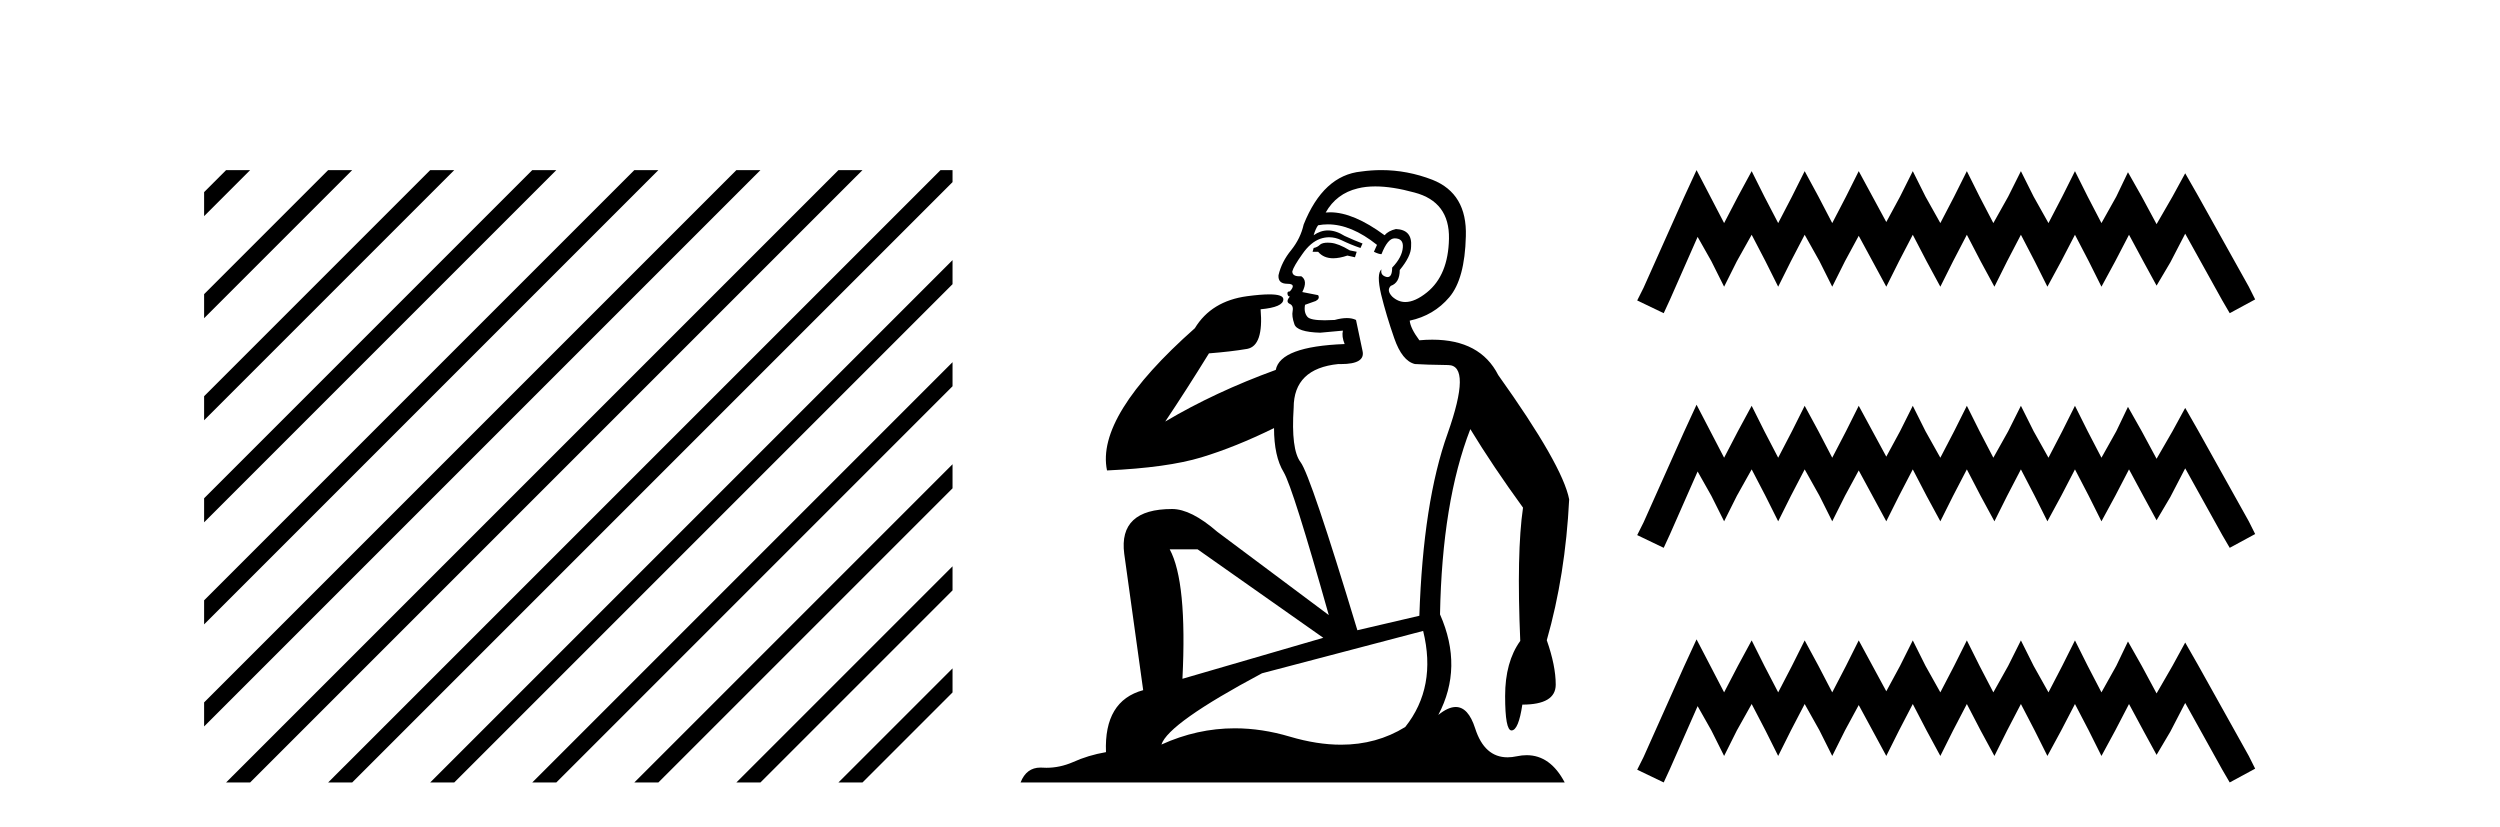
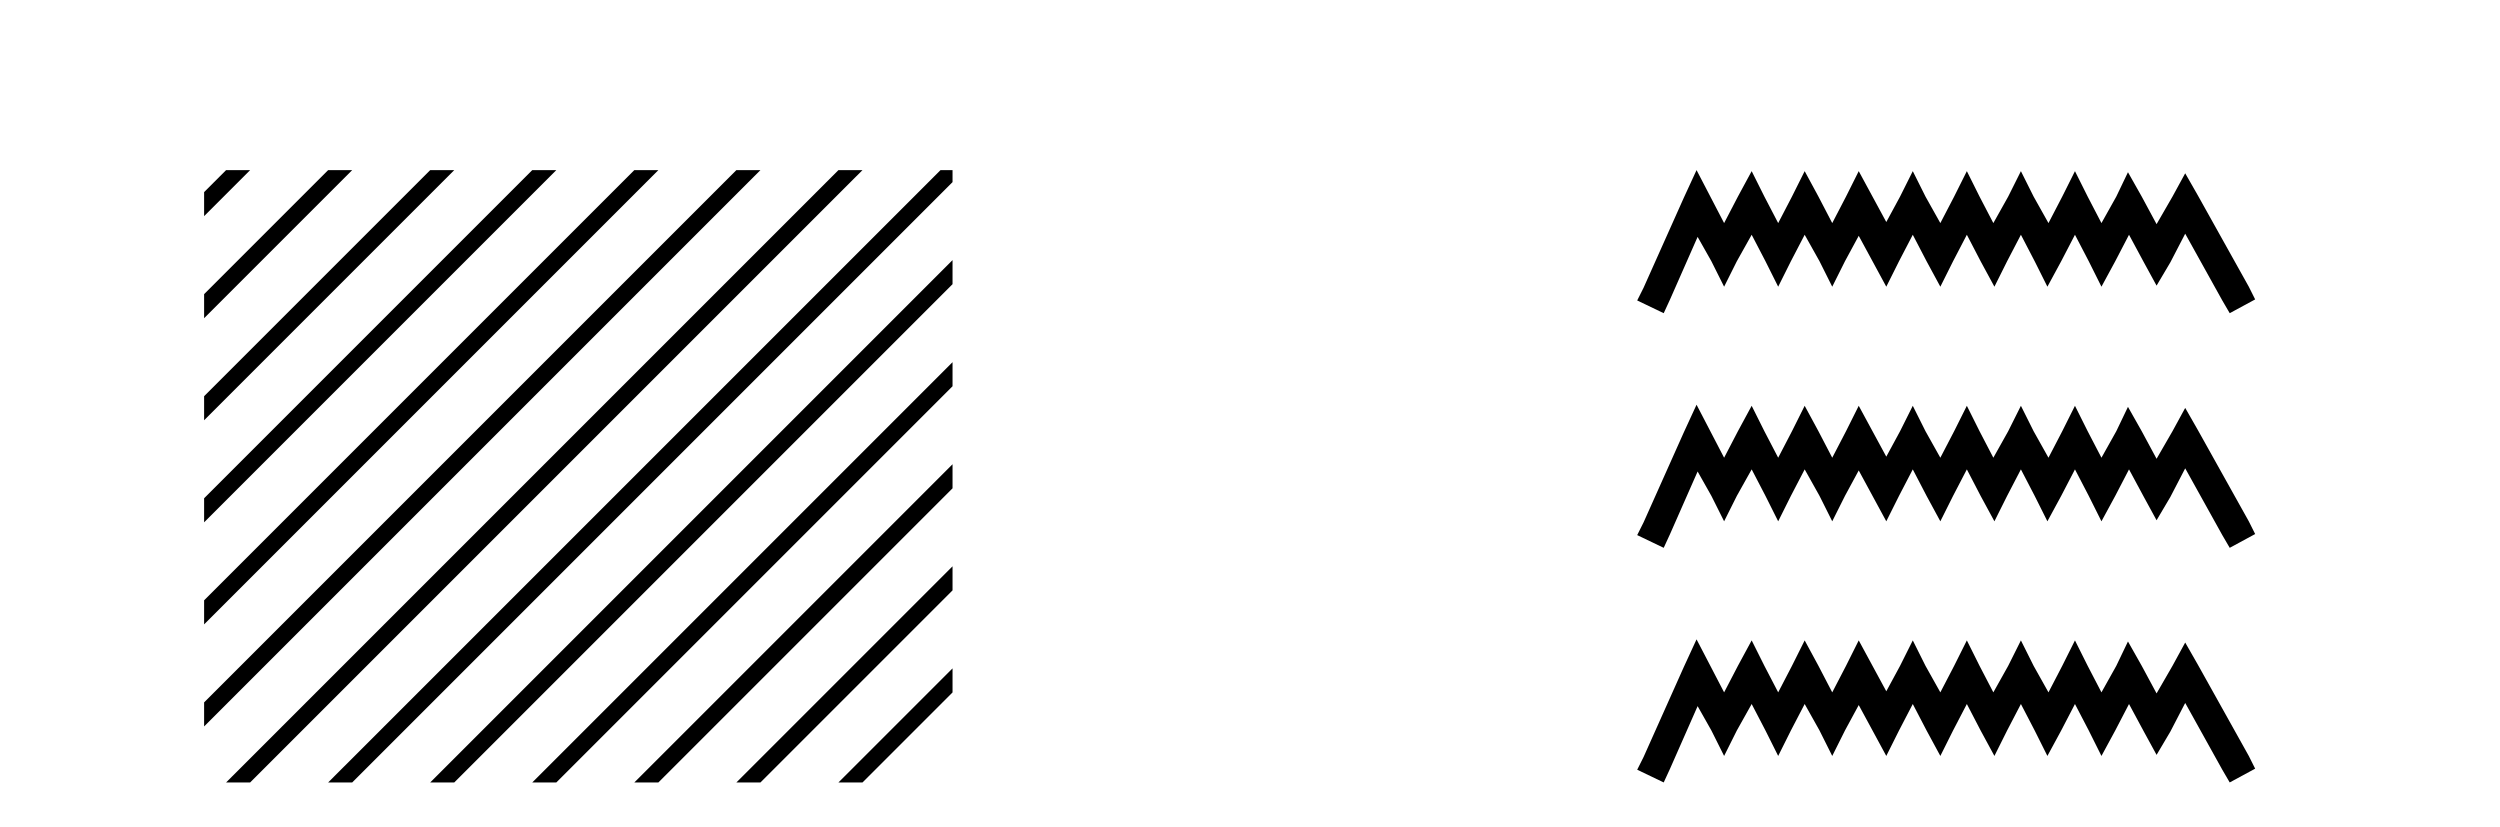
<svg xmlns="http://www.w3.org/2000/svg" width="124.0" height="41.0">
  <path d="M 11.215 8.437 L 10.124 9.528 L 10.124 10.721 L 12.11 8.735 L 12.408 8.437 ZM 16.277 8.437 L 10.124 14.59 L 10.124 14.59 L 10.124 15.783 L 17.172 8.735 L 17.47 8.437 ZM 21.339 8.437 L 10.124 19.652 L 10.124 19.652 L 10.124 20.845 L 10.124 20.845 L 22.234 8.735 L 22.532 8.437 ZM 26.401 8.437 L 10.124 24.714 L 10.124 24.714 L 10.124 25.907 L 10.124 25.907 L 27.296 8.735 L 27.594 8.437 ZM 31.463 8.437 L 10.124 29.776 L 10.124 29.776 L 10.124 30.969 L 10.124 30.969 L 32.358 8.735 L 32.656 8.437 ZM 36.525 8.437 L 10.124 34.838 L 10.124 34.838 L 10.124 36.031 L 10.124 36.031 L 37.42 8.735 L 37.719 8.437 ZM 41.587 8.437 L 11.513 38.511 L 11.513 38.511 L 11.215 38.809 L 12.408 38.809 L 42.482 8.735 L 42.781 8.437 ZM 46.65 8.437 L 16.575 38.511 L 16.575 38.511 L 16.277 38.809 L 17.47 38.809 L 47.246 9.033 L 47.246 8.437 ZM 47.246 12.902 L 21.637 38.511 L 21.637 38.511 L 21.339 38.809 L 22.532 38.809 L 47.246 14.095 L 47.246 12.902 ZM 47.246 17.964 L 26.7 38.511 L 26.7 38.511 L 26.401 38.809 L 27.594 38.809 L 47.246 19.158 L 47.246 17.964 ZM 47.246 23.026 L 31.762 38.511 L 31.463 38.809 L 32.656 38.809 L 47.246 24.22 L 47.246 23.026 ZM 47.246 28.089 L 36.824 38.511 L 36.525 38.809 L 37.719 38.809 L 47.246 29.282 L 47.246 29.282 L 47.246 28.089 ZM 47.246 33.151 L 41.886 38.511 L 41.587 38.809 L 42.781 38.809 L 47.246 34.344 L 47.246 33.151 Z" style="fill:#000000;stroke:none" />
-   <path d="M 65.855 12.036 Q 65.601 12.036 65.481 12.129 Q 65.345 12.266 65.157 12.3 L 65.105 12.488 L 65.379 12.488 Q 65.649 12.81 66.127 12.81 Q 66.435 12.81 66.831 12.676 L 67.206 12.761 L 67.292 12.488 L 66.95 12.419 Q 66.386 12.078 66.011 12.044 Q 65.927 12.036 65.855 12.036 ZM 68.214 9.246 Q 69.053 9.246 70.161 9.55 Q 71.904 10.011 71.869 11.839 Q 71.835 13.649 70.776 14.503 Q 70.183 14.98 69.705 14.98 Q 69.345 14.98 69.051 14.708 Q 68.761 14.401 68.983 14.179 Q 69.427 14.025 69.427 13.393 Q 69.99 12.71 69.99 12.232 Q 70.059 11.395 69.239 11.36 Q 68.863 11.446 68.675 11.668 Q 67.132 10.53 65.973 10.53 Q 65.862 10.53 65.754 10.541 L 65.754 10.541 Q 66.284 9.601 67.343 9.345 Q 67.734 9.246 68.214 9.246 ZM 65.86 11.128 Q 67.027 11.128 68.299 12.146 L 68.146 12.488 Q 68.385 12.607 68.522 12.607 Q 68.829 11.822 69.171 11.822 Q 69.615 11.822 69.581 12.266 Q 69.546 12.761 69.051 13.274 Q 69.051 13.743 68.823 13.743 Q 68.794 13.743 68.761 13.735 Q 68.453 13.649 68.522 13.359 L 68.522 13.359 Q 68.265 13.581 68.504 14.606 Q 68.761 15.648 69.154 16.775 Q 69.546 17.902 70.178 18.056 Q 70.674 18.09 71.835 18.107 Q 72.997 18.124 71.801 21.506 Q 70.588 24.888 70.4 30.542 L 67.326 31.26 Q 65.003 23.573 64.508 22.924 Q 64.029 22.292 64.166 20.225 Q 64.166 18.278 66.386 18.056 Q 66.451 18.058 66.512 18.058 Q 67.729 18.058 67.582 17.407 Q 67.445 16.741 67.258 15.87 Q 67.07 15.776 66.805 15.776 Q 66.54 15.776 66.199 15.87 Q 65.925 15.886 65.706 15.886 Q 64.993 15.886 64.849 15.716 Q 64.661 15.494 64.73 15.118 L 65.259 14.93 Q 65.481 14.811 65.379 14.64 L 64.593 14.486 Q 64.883 13.923 64.542 13.701 Q 64.492 13.704 64.449 13.704 Q 64.098 13.704 64.098 13.461 Q 64.166 13.205 64.593 12.607 Q 65.003 12.01 65.498 11.839 Q 65.712 11.768 65.925 11.768 Q 66.224 11.768 66.523 11.907 Q 67.018 12.146 67.48 12.3 L 67.582 12.078 Q 67.172 11.924 66.694 11.702 Q 66.261 11.429 65.866 11.429 Q 65.495 11.429 65.157 11.668 Q 65.259 11.326 65.379 11.173 Q 65.617 11.128 65.86 11.128 ZM 59.4 27.246 L 65.635 31.635 L 58.649 33.668 Q 58.888 28.851 58.017 27.246 ZM 70.588 31.294 Q 71.272 34.078 69.7 36.059 Q 68.282 36.937 66.517 36.937 Q 65.326 36.937 63.978 36.538 Q 62.588 36.124 61.249 36.124 Q 59.379 36.124 57.607 36.93 Q 57.949 35.871 62.595 33.395 L 70.588 31.294 ZM 68.513 8.437 Q 68.017 8.437 67.514 8.508 Q 65.635 8.696 64.661 11.138 Q 64.508 11.822 64.046 12.402 Q 63.568 12.983 63.414 13.649 Q 63.38 14.076 63.858 14.076 Q 64.32 14.076 63.978 14.452 Q 63.841 14.452 63.858 14.572 Q 63.876 14.708 63.978 14.708 Q 63.756 14.965 63.961 15.067 Q 64.166 15.152 64.115 15.426 Q 64.063 15.682 64.2 16.075 Q 64.32 16.468 65.481 16.502 L 66.608 16.399 L 66.608 16.399 Q 66.54 16.69 66.694 17.065 Q 63.5 17.185 63.278 18.347 Q 60.272 19.44 57.795 20.909 Q 58.837 19.354 59.964 17.527 Q 61.057 17.441 61.86 17.305 Q 62.68 17.151 62.526 15.34 Q 63.654 15.238 63.654 14.845 Q 63.654 14.601 62.96 14.601 Q 62.539 14.601 61.86 14.691 Q 60.084 14.93 59.264 16.28 Q 54.344 20.635 54.908 23.334 Q 57.897 23.197 59.588 22.685 Q 61.279 22.173 63.192 21.233 Q 63.192 22.634 63.671 23.42 Q 64.132 24.205 65.908 30.508 L 60.374 26.374 Q 59.076 25.247 58.136 25.247 Q 55.472 25.247 55.762 27.468 L 56.702 34.232 Q 54.754 34.761 54.857 37.306 Q 53.969 37.46 53.217 37.802 Q 52.568 38.082 51.906 38.082 Q 51.802 38.082 51.697 38.075 Q 51.65 38.072 51.605 38.072 Q 50.909 38.072 50.621 38.809 L 77.609 38.809 Q 76.897 37.457 75.723 37.457 Q 75.488 37.457 75.234 37.511 Q 74.992 37.563 74.774 37.563 Q 73.627 37.563 73.168 36.128 Q 72.828 35.067 72.205 35.067 Q 71.825 35.067 71.34 35.461 Q 72.587 33.104 71.425 30.474 Q 71.528 24.888 72.928 21.284 Q 74.039 23.112 75.542 25.179 Q 75.217 27.399 75.405 31.789 Q 74.654 32.831 74.654 34.522 Q 74.654 36.23 74.972 36.23 Q 74.975 36.23 74.978 36.23 Q 75.32 36.213 75.508 34.949 Q 77.164 34.949 77.164 33.958 Q 77.164 33.019 76.72 31.755 Q 77.643 28.527 77.831 24.769 Q 77.506 23.078 74.312 18.603 Q 73.42 16.848 71.041 16.848 Q 70.733 16.848 70.4 16.878 Q 69.956 16.28 69.922 15.904 Q 71.118 15.648 71.886 14.742 Q 72.655 13.837 72.706 11.719 Q 72.775 9.601 71.049 8.918 Q 69.804 8.437 68.513 8.437 Z" style="fill:#000000;stroke:none" />
  <path d="M 84.149 8.437 L 83.519 9.804 L 81.521 14.272 L 81.205 14.903 L 82.52 15.534 L 82.835 14.851 L 84.202 11.749 L 84.885 12.958 L 85.516 14.22 L 86.147 12.958 L 86.883 11.644 L 87.567 12.958 L 88.198 14.22 L 88.828 12.958 L 89.512 11.644 L 90.248 12.958 L 90.879 14.22 L 91.51 12.958 L 92.193 11.696 L 92.877 12.958 L 93.56 14.22 L 94.191 12.958 L 94.874 11.644 L 95.558 12.958 L 96.241 14.22 L 96.872 12.958 L 97.556 11.644 L 98.239 12.958 L 98.923 14.22 L 99.553 12.958 L 100.237 11.644 L 100.92 12.958 L 101.551 14.22 L 102.235 12.958 L 102.918 11.644 L 103.602 12.958 L 104.232 14.22 L 104.916 12.958 L 105.599 11.644 L 106.335 13.011 L 106.966 14.167 L 107.65 13.011 L 108.386 11.591 L 110.226 14.903 L 110.594 15.534 L 111.856 14.851 L 111.54 14.22 L 109.017 9.699 L 108.386 8.595 L 107.755 9.751 L 106.966 11.118 L 106.23 9.751 L 105.547 8.542 L 104.968 9.751 L 104.232 11.065 L 103.549 9.751 L 102.918 8.489 L 102.287 9.751 L 101.604 11.065 L 100.868 9.751 L 100.237 8.489 L 99.606 9.751 L 98.87 11.065 L 98.186 9.751 L 97.556 8.489 L 96.925 9.751 L 96.241 11.065 L 95.505 9.751 L 94.874 8.489 L 94.243 9.751 L 93.56 11.013 L 92.877 9.751 L 92.193 8.489 L 91.562 9.751 L 90.879 11.065 L 90.195 9.751 L 89.512 8.489 L 88.881 9.751 L 88.198 11.065 L 87.514 9.751 L 86.883 8.489 L 86.2 9.751 L 85.516 11.065 L 84.833 9.751 L 84.149 8.437 ZM 84.149 20.074 L 83.519 21.441 L 81.521 25.91 L 81.205 26.541 L 82.52 27.172 L 82.835 26.488 L 84.202 23.386 L 84.885 24.596 L 85.516 25.857 L 86.147 24.596 L 86.883 23.281 L 87.567 24.596 L 88.198 25.857 L 88.828 24.596 L 89.512 23.281 L 90.248 24.596 L 90.879 25.857 L 91.51 24.596 L 92.193 23.334 L 92.877 24.596 L 93.56 25.857 L 94.191 24.596 L 94.874 23.281 L 95.558 24.596 L 96.241 25.857 L 96.872 24.596 L 97.556 23.281 L 98.239 24.596 L 98.923 25.857 L 99.553 24.596 L 100.237 23.281 L 100.92 24.596 L 101.551 25.857 L 102.235 24.596 L 102.918 23.281 L 103.602 24.596 L 104.232 25.857 L 104.916 24.596 L 105.599 23.281 L 106.335 24.648 L 106.966 25.805 L 107.65 24.648 L 108.386 23.229 L 110.226 26.541 L 110.594 27.172 L 111.856 26.488 L 111.54 25.857 L 109.017 21.336 L 108.386 20.232 L 107.755 21.389 L 106.966 22.756 L 106.23 21.389 L 105.547 20.18 L 104.968 21.389 L 104.232 22.703 L 103.549 21.389 L 102.918 20.127 L 102.287 21.389 L 101.604 22.703 L 100.868 21.389 L 100.237 20.127 L 99.606 21.389 L 98.87 22.703 L 98.186 21.389 L 97.556 20.127 L 96.925 21.389 L 96.241 22.703 L 95.505 21.389 L 94.874 20.127 L 94.243 21.389 L 93.56 22.65 L 92.877 21.389 L 92.193 20.127 L 91.562 21.389 L 90.879 22.703 L 90.195 21.389 L 89.512 20.127 L 88.881 21.389 L 88.198 22.703 L 87.514 21.389 L 86.883 20.127 L 86.2 21.389 L 85.516 22.703 L 84.833 21.389 L 84.149 20.074 ZM 84.149 31.712 L 83.519 33.079 L 81.521 37.548 L 81.205 38.178 L 82.52 38.809 L 82.835 38.126 L 84.202 35.024 L 84.885 36.233 L 85.516 37.495 L 86.147 36.233 L 86.883 34.919 L 87.567 36.233 L 88.198 37.495 L 88.828 36.233 L 89.512 34.919 L 90.248 36.233 L 90.879 37.495 L 91.51 36.233 L 92.193 34.971 L 92.877 36.233 L 93.56 37.495 L 94.191 36.233 L 94.874 34.919 L 95.558 36.233 L 96.241 37.495 L 96.872 36.233 L 97.556 34.919 L 98.239 36.233 L 98.923 37.495 L 99.553 36.233 L 100.237 34.919 L 100.92 36.233 L 101.551 37.495 L 102.235 36.233 L 102.918 34.919 L 103.602 36.233 L 104.232 37.495 L 104.916 36.233 L 105.599 34.919 L 106.335 36.286 L 106.966 37.442 L 107.65 36.286 L 108.386 34.866 L 110.226 38.178 L 110.594 38.809 L 111.856 38.126 L 111.54 37.495 L 109.017 32.974 L 108.386 31.87 L 107.755 33.026 L 106.966 34.393 L 106.23 33.026 L 105.547 31.817 L 104.968 33.026 L 104.232 34.341 L 103.549 33.026 L 102.918 31.764 L 102.287 33.026 L 101.604 34.341 L 100.868 33.026 L 100.237 31.764 L 99.606 33.026 L 98.87 34.341 L 98.186 33.026 L 97.556 31.764 L 96.925 33.026 L 96.241 34.341 L 95.505 33.026 L 94.874 31.764 L 94.243 33.026 L 93.56 34.288 L 92.877 33.026 L 92.193 31.764 L 91.562 33.026 L 90.879 34.341 L 90.195 33.026 L 89.512 31.764 L 88.881 33.026 L 88.198 34.341 L 87.514 33.026 L 86.883 31.764 L 86.2 33.026 L 85.516 34.341 L 84.833 33.026 L 84.149 31.712 Z" style="fill:#000000;stroke:none" />
</svg>